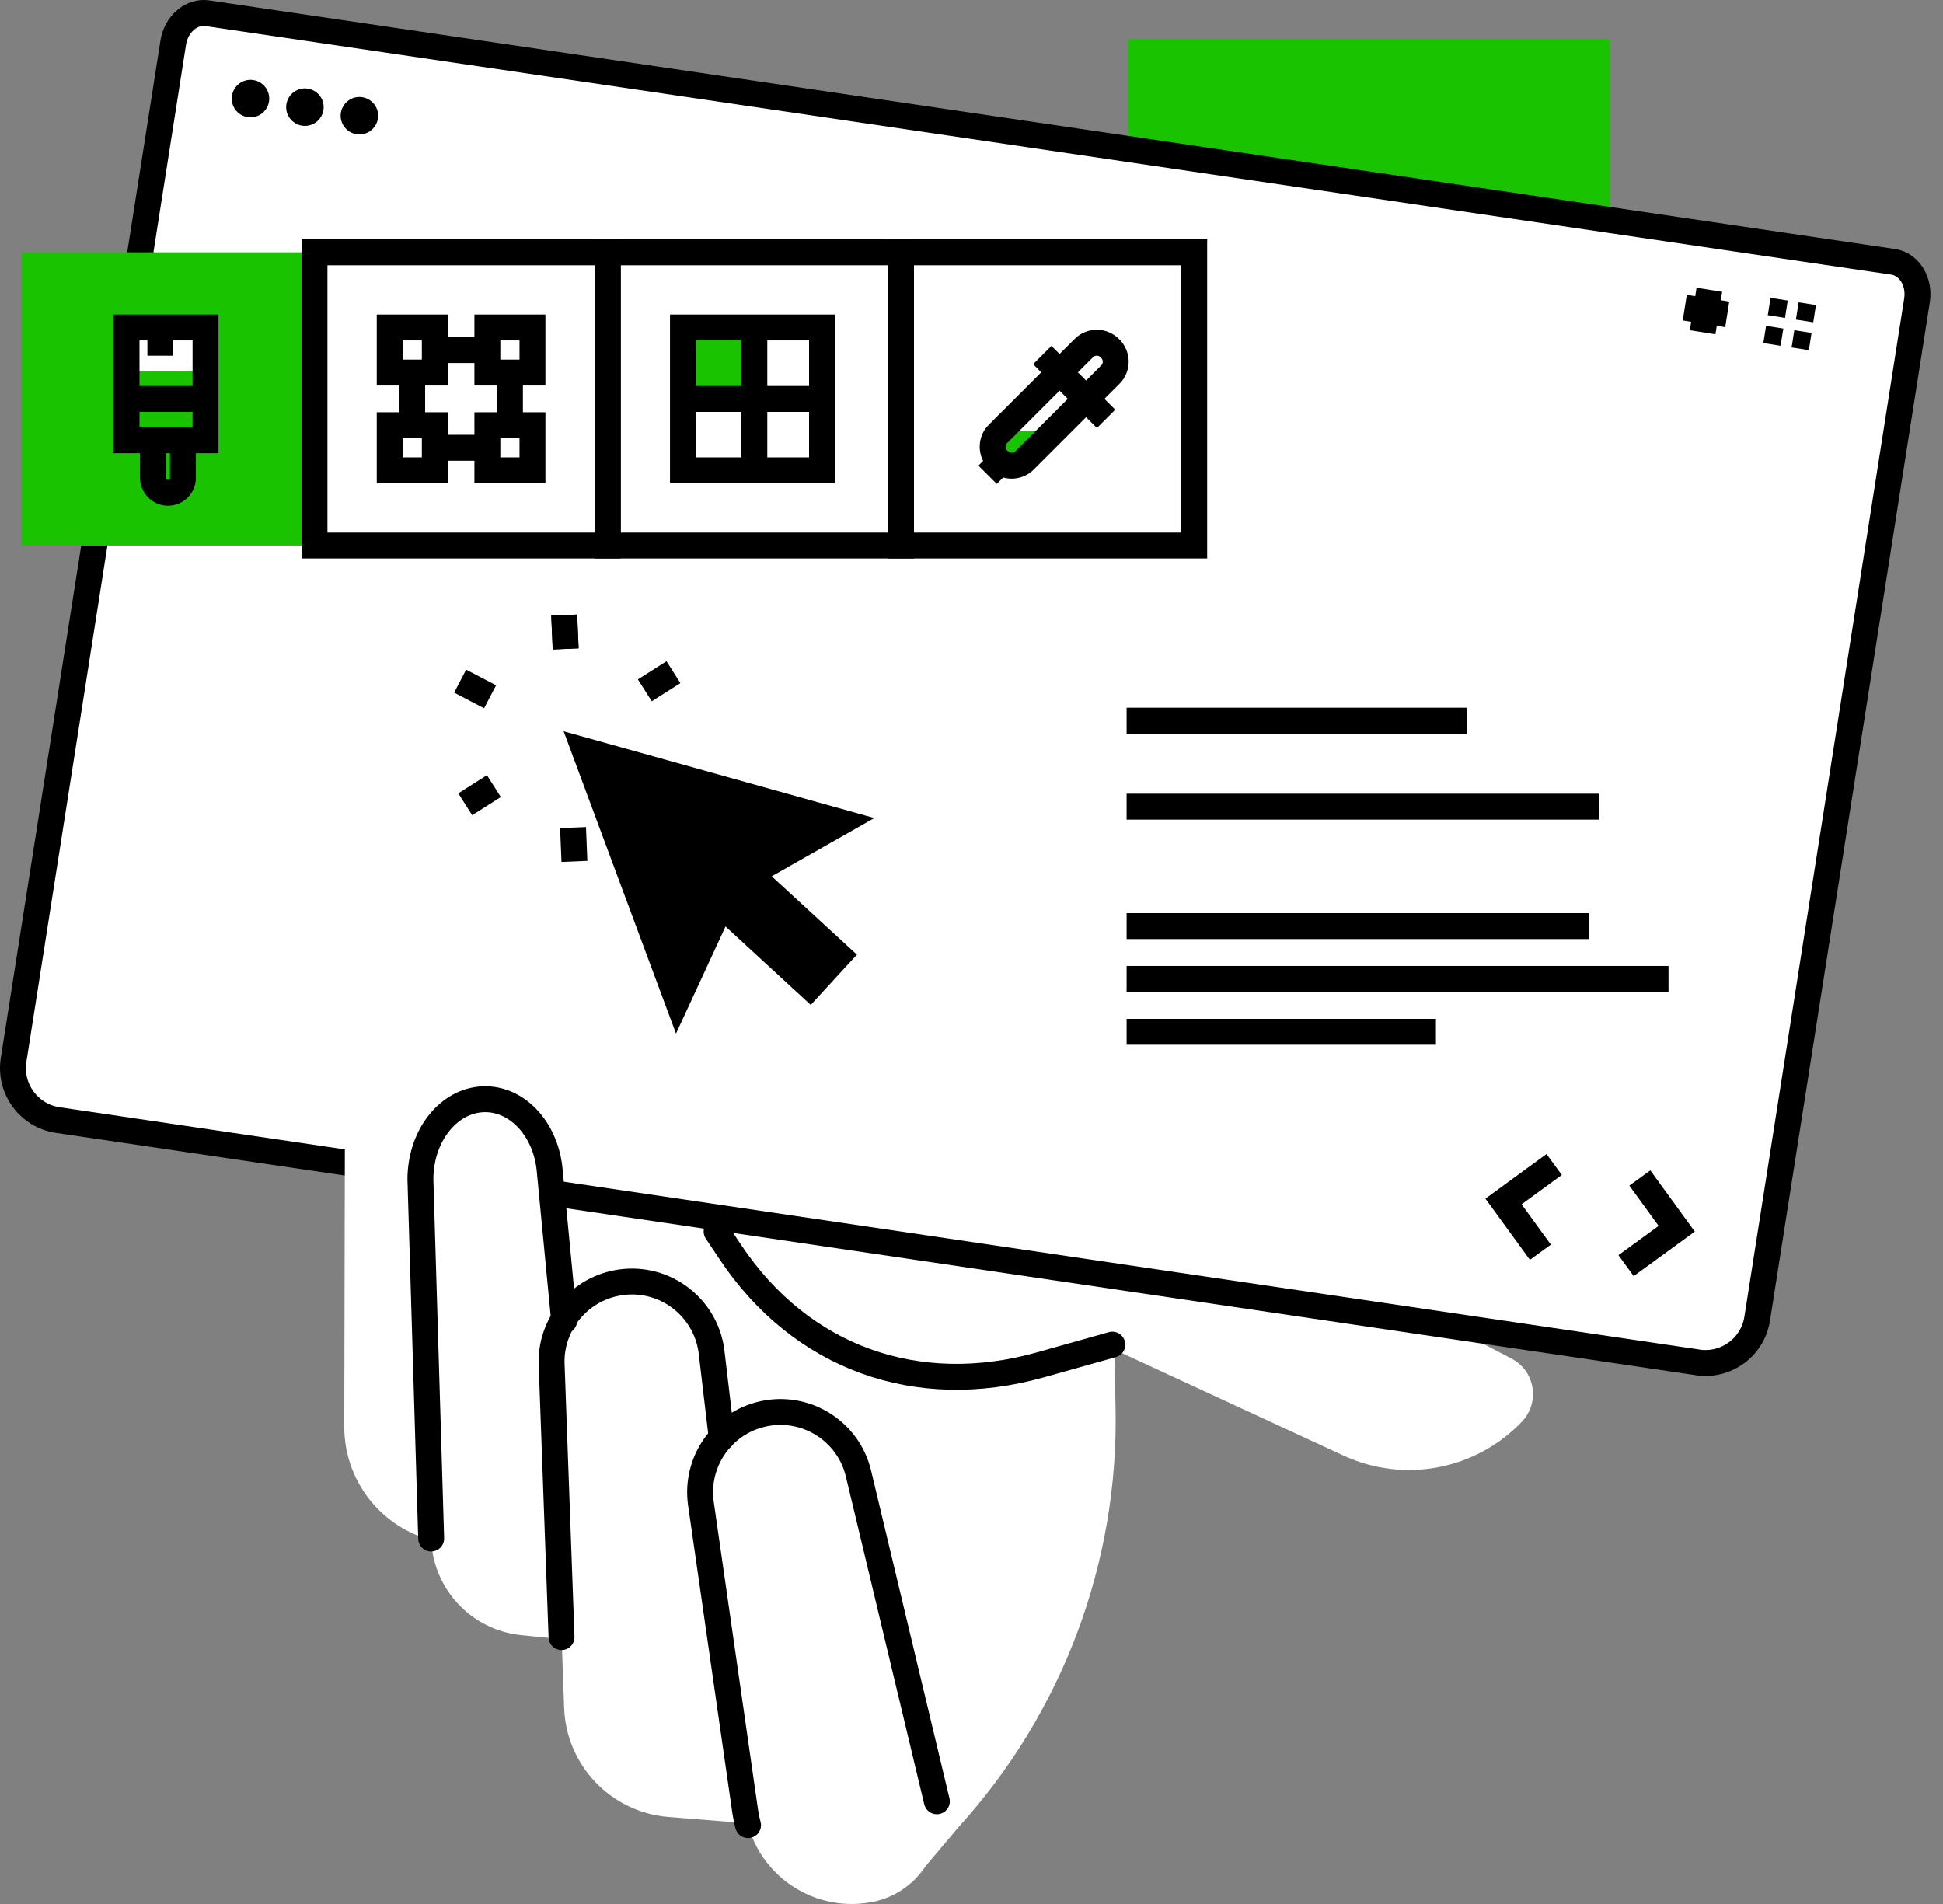
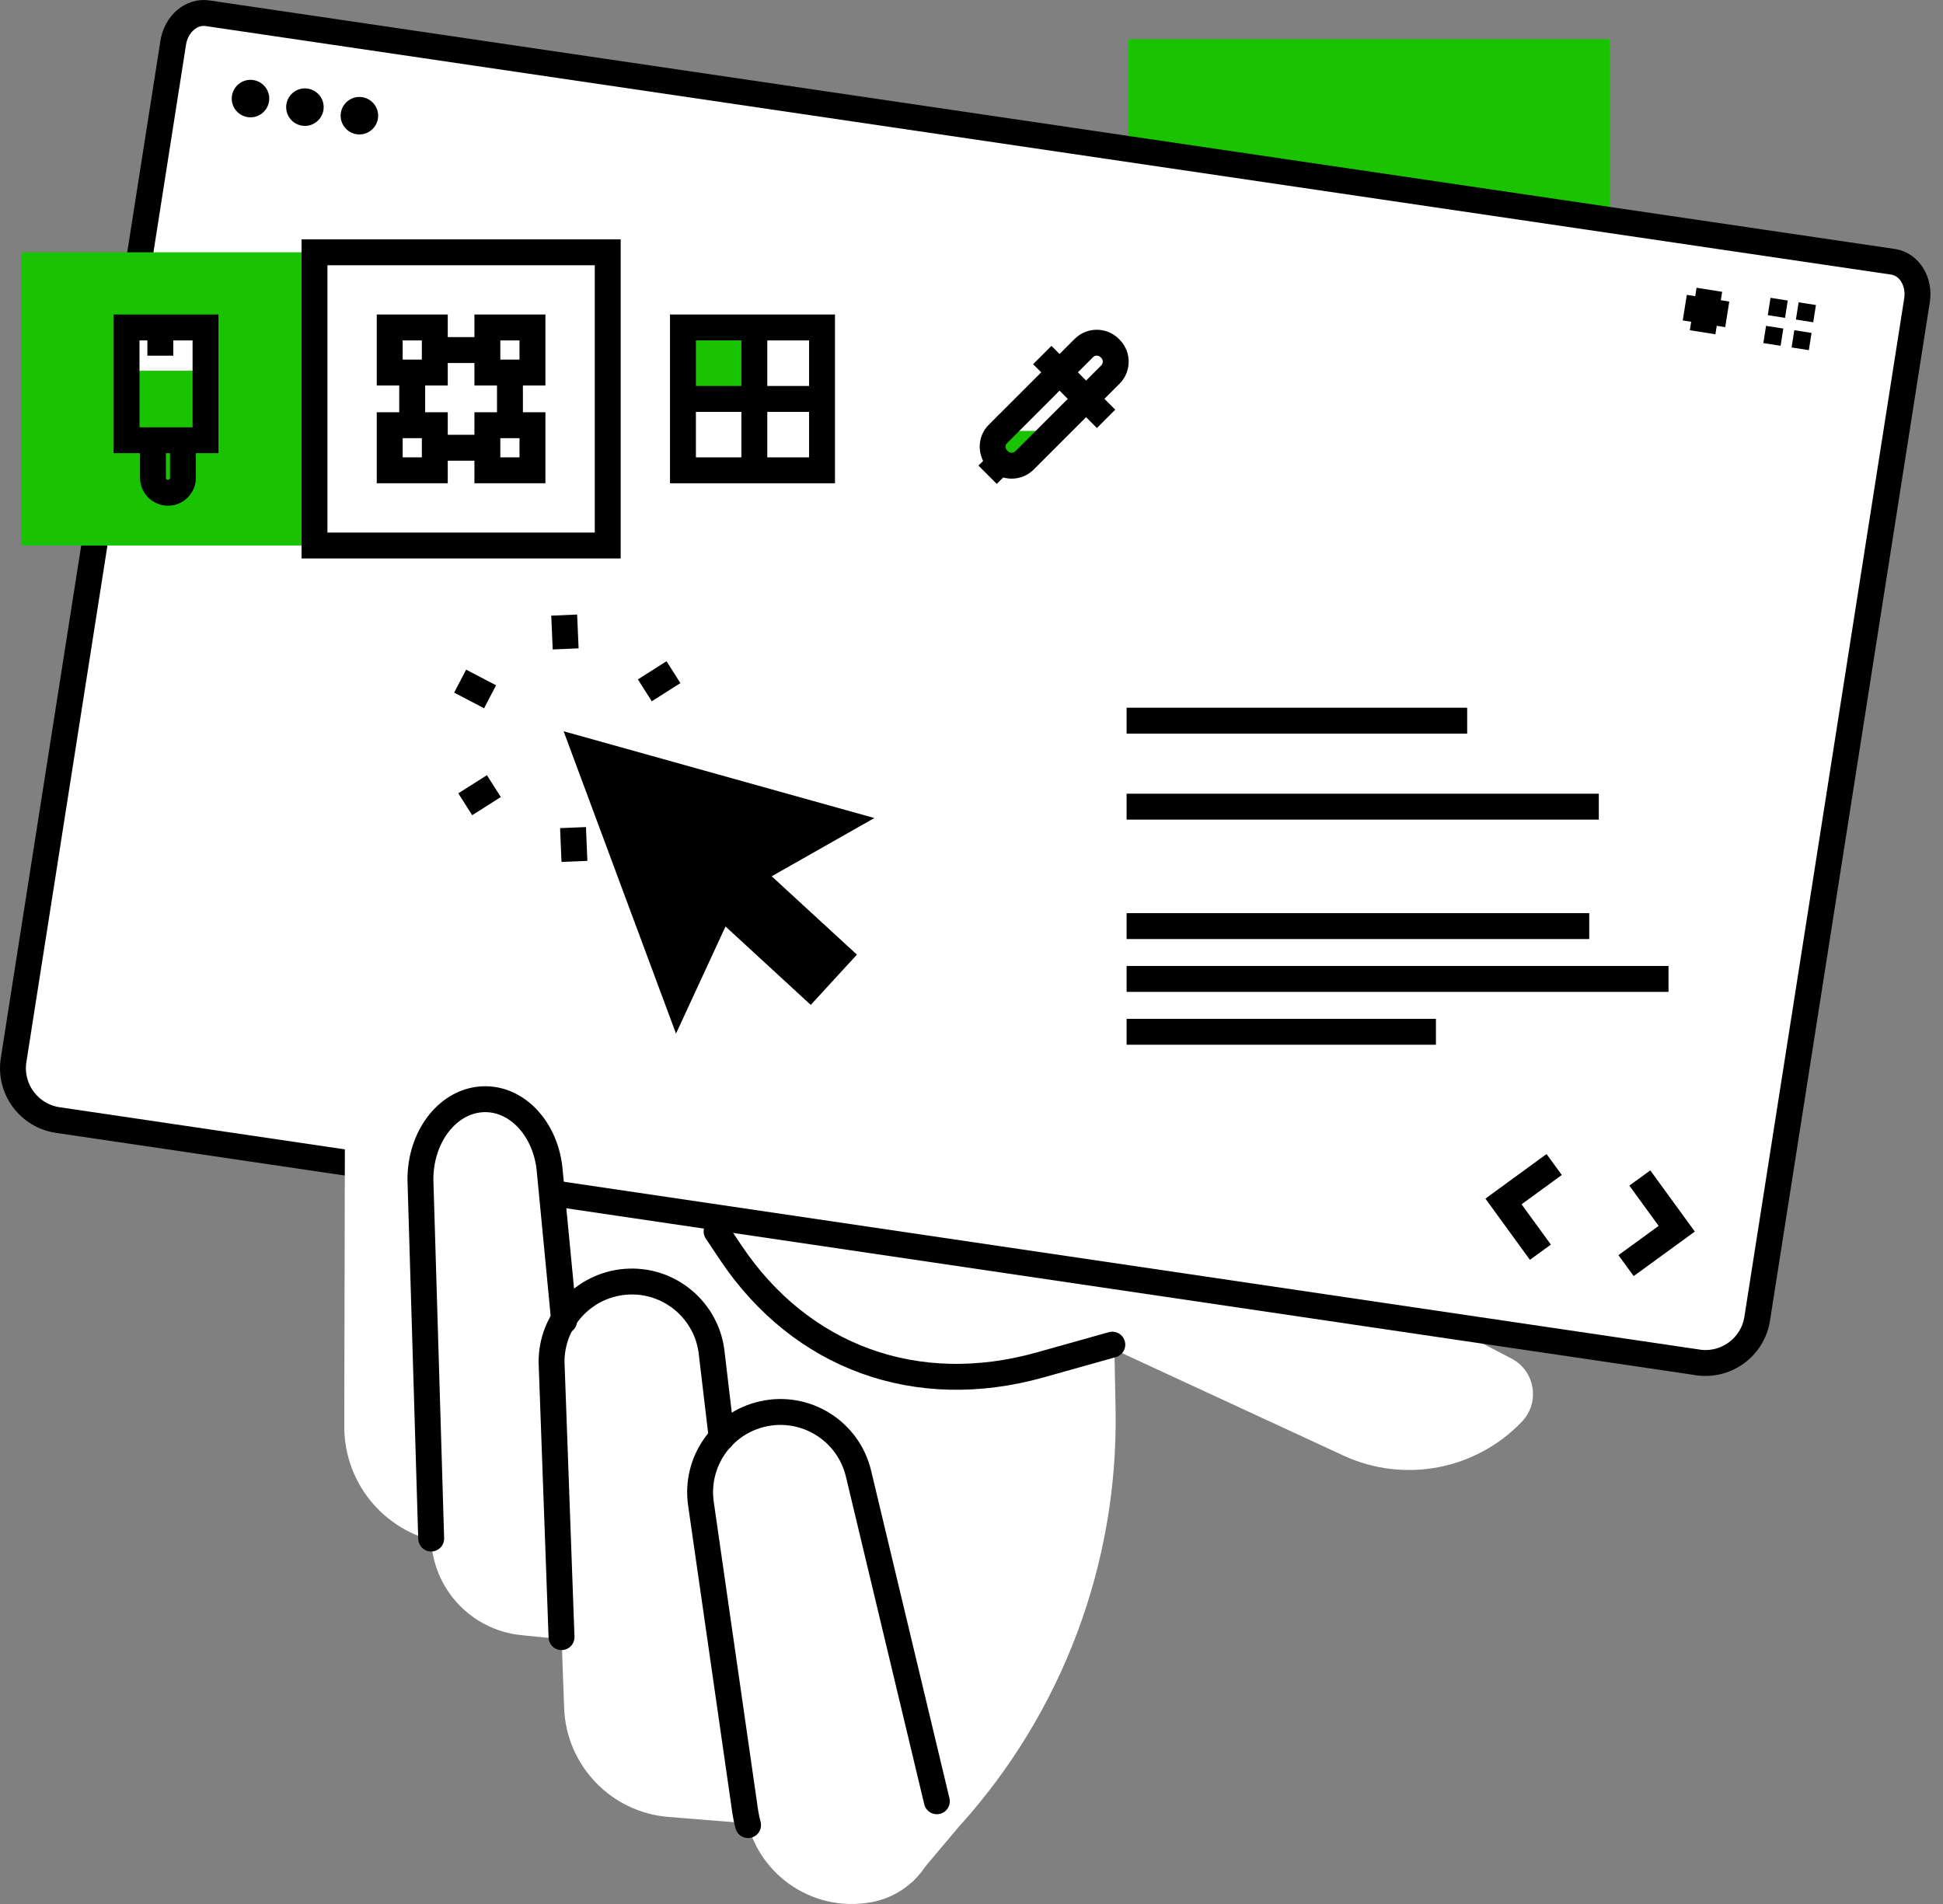
<svg xmlns="http://www.w3.org/2000/svg" width="150" height="147" viewBox="0 0 150 147" fill="none">
  <rect x="0" y="0" width="150" height="147" fill="#808080" stroke="none" />
  <path d="M124.268 3.024H87.107V47.081H124.268V3.024Z" fill="#1AC300" />
  <path d="M33.531 99.414L42.584 90.308L53.285 90.612L54.306 89.573C59.74 84.062 67.837 82.127 75.182 84.581C79.995 86.188 84.676 88.176 89.179 90.529L116.689 104.89C118.51 105.839 118.91 108.27 117.495 109.757C113.936 113.489 108.395 114.546 103.713 112.378L86.032 104.197L86.121 108.741C86.36 120.654 82.031 132.209 74.023 141.035L70.422 145.31C70.422 145.31 33.8 117.818 33.531 99.408V99.414Z" fill="white" />
  <path d="M67.248 146.862C62.614 147.71 58.207 144.54 57.538 139.882L54.116 116.092C53.657 112.891 55.735 109.876 58.888 109.165C62.196 108.419 65.492 110.473 66.28 113.769L72.329 139.07C73.183 142.647 70.866 146.206 67.248 146.868V146.862Z" fill="white" />
  <path d="M59.251 140.894L51.602 140.279C47.177 139.921 43.714 136.308 43.552 131.871L42.585 105.161C42.573 101.931 45.051 99.232 48.276 98.963C51.656 98.682 54.635 101.178 54.958 104.552L59.251 140.894Z" fill="white" />
  <path d="M85.871 103.815L80.324 105.373C70.781 108.06 61.836 104.818 56.408 96.703L55.321 95.073" fill="white" />
  <path d="M85.871 103.815L80.324 105.373C70.781 108.06 61.836 104.818 56.408 96.703L55.321 95.073" stroke="black" stroke-width="2" stroke-linecap="round" stroke-linejoin="round" />
  <path d="M131.064 105.188C133.262 105.511 135.316 104.006 135.656 101.808L147.993 23.189C148.22 21.744 147.402 20.412 146.166 20.215L16.025 1.023C14.789 0.832 13.601 1.847 13.374 3.292L1.049 81.84C0.703 84.061 2.231 86.145 4.459 86.474L131.058 105.182L131.064 105.188Z" fill="white" stroke="black" stroke-width="2" stroke-linecap="round" stroke-linejoin="round" />
  <path d="M20.768 7.835C20.643 8.623 19.902 9.167 19.114 9.041C18.326 8.916 17.782 8.176 17.908 7.387C18.033 6.599 18.773 6.056 19.562 6.181C20.35 6.306 20.893 7.047 20.768 7.835Z" fill="black" />
  <path d="M24.97 8.496C24.845 9.284 24.104 9.827 23.316 9.702C22.528 9.577 21.984 8.836 22.11 8.048C22.235 7.26 22.976 6.716 23.764 6.842C24.552 6.967 25.096 7.708 24.97 8.496Z" fill="black" />
  <path d="M29.175 9.157C29.05 9.945 28.309 10.488 27.521 10.363C26.733 10.238 26.189 9.497 26.315 8.709C26.44 7.921 27.181 7.377 27.969 7.503C28.757 7.628 29.301 8.368 29.175 9.157Z" fill="black" />
  <path d="M119.982 89.906L116.07 92.761L118.919 96.678" stroke="black" stroke-width="2" />
  <path d="M126.595 90.948L129.444 94.865L125.532 97.713" stroke="black" stroke-width="2" />
  <path d="M131.963 22.373L131.443 25.652" stroke="black" stroke-width="2" />
  <path d="M133.344 24.271L130.065 23.752" stroke="black" stroke-width="2" />
  <path d="M136.683 22.994L136.474 24.332L137.805 24.541L138.014 23.203L136.683 22.994Z" fill="black" />
  <path d="M136.34 25.157L136.131 26.488L137.462 26.697L137.672 25.366L136.34 25.157Z" fill="black" />
  <path d="M138.854 23.341L138.645 24.673L139.982 24.882L140.191 23.55L138.854 23.341Z" fill="black" />
  <path d="M138.521 25.494L138.312 26.826L139.643 27.035L139.852 25.703L138.521 25.494Z" fill="black" />
  <path d="M86.975 71.5H122.69" stroke="black" stroke-width="2" />
  <path d="M86.975 75.578H128.81" stroke="black" stroke-width="2" />
  <path d="M86.975 79.66H110.854" stroke="black" stroke-width="2" />
  <path d="M86.974 55.64H113.266" stroke="black" stroke-width="2" />
  <path d="M86.974 62.279H123.429" stroke="black" stroke-width="2" />
  <path d="M45.946 126.816L40.244 126.243C36.38 125.854 33.401 122.666 33.287 118.784L32.457 91.077C32.445 87.847 34.446 85.147 37.049 84.885C39.784 84.61 42.19 87.1 42.447 90.48L45.94 126.816H45.946Z" fill="white" />
  <path d="M37.613 119.554L34.448 119.136C29.934 118.539 26.566 114.687 26.578 110.131L26.626 87.35C26.71 84.472 28.567 82.125 30.895 81.964C33.338 81.797 35.41 84.084 35.547 87.099L37.619 119.554H37.613Z" fill="white" />
  <path d="M57.749 140.909C57.66 140.574 57.588 140.234 57.534 139.881L54.112 116.091C53.653 112.891 55.731 109.875 58.884 109.165C62.192 108.418 65.488 110.472 66.276 113.769L72.325 139.069" stroke="black" stroke-width="2" stroke-linecap="round" stroke-linejoin="round" />
  <path d="M43.35 126.395L42.58 105.161C42.568 101.93 45.046 99.231 48.271 98.962C51.651 98.681 54.63 101.178 54.953 104.551L55.717 111.001" stroke="black" stroke-width="2" stroke-linecap="round" stroke-linejoin="round" />
  <path d="M33.287 118.784L32.457 91.077C32.445 87.847 34.446 85.147 37.049 84.885C39.784 84.61 42.19 87.1 42.447 90.48L43.552 101.975" stroke="black" stroke-width="2" stroke-linecap="round" stroke-linejoin="round" />
  <path d="M43.556 47.489L43.669 50.099" stroke="black" stroke-width="2" />
-   <path d="M43.556 47.489L43.669 50.099" stroke="black" stroke-width="2" />
  <path d="M35.523 52.588L37.834 53.795" stroke="black" stroke-width="2" />
  <path d="M35.917 62.095L38.127 60.692" stroke="black" stroke-width="2" />
  <path d="M44.346 66.505L44.238 63.895" stroke="black" stroke-width="2" />
  <path d="M52.382 61.41L50.065 60.197" stroke="black" stroke-width="2" />
  <path d="M51.991 51.895L49.781 53.298" stroke="black" stroke-width="2" />
  <path d="M67.499 63.157L55.502 59.807L43.512 56.458L47.847 68.126L52.188 79.8L56.01 71.529L62.59 77.584L66.155 73.703L59.575 67.654L67.499 63.157Z" fill="black" />
  <path d="M24.28 19.479H1.643V42.117H24.28V19.479Z" fill="#1AC300" />
  <path d="M16.001 24.85H9.617V28.623H16.001V24.85Z" fill="white" />
  <path d="M58.09 25.434H52.865V30.659H58.09V25.434Z" fill="#1AC300" />
  <path d="M77.478 33.266L76.277 34.46L78.367 36.55L81.652 33.266H77.478Z" fill="#1AC300" />
  <path d="M46.917 19.479H24.279V42.117H46.917V19.479Z" stroke="black" stroke-width="2" stroke-miterlimit="10" />
  <path d="M31.821 32.69V28.623" stroke="black" stroke-width="2" stroke-miterlimit="10" />
  <path d="M37.481 34.569H33.707" stroke="black" stroke-width="2" stroke-miterlimit="10" />
  <path d="M39.368 28.913V32.687" stroke="black" stroke-width="2" stroke-miterlimit="10" />
  <path d="M33.424 27.026H37.484" stroke="black" stroke-width="2" stroke-miterlimit="10" />
  <path d="M15.866 25.282H9.77V33.988H15.866V25.282Z" stroke="black" stroke-width="2" stroke-miterlimit="10" />
-   <path d="M9.617 30.8H16.006" stroke="black" stroke-width="2" stroke-miterlimit="10" />
  <path d="M14.123 33.846V36.885C14.123 37.524 13.604 38.044 12.965 38.044C12.326 38.044 11.807 37.524 11.807 36.885V33.846" stroke="black" stroke-width="2" stroke-miterlimit="10" />
-   <path d="M92.194 19.479H69.557V42.117H92.194V19.479Z" stroke="black" stroke-width="2" stroke-miterlimit="10" />
  <path d="M12.379 27.462V25.139" stroke="black" stroke-width="2" stroke-miterlimit="10" />
  <path d="M33.567 25.282H30.086V28.763H33.567V25.282Z" stroke="black" stroke-width="2" stroke-miterlimit="10" />
  <path d="M41.106 25.282H37.625V28.763H41.106V25.282Z" stroke="black" stroke-width="2" stroke-miterlimit="10" />
  <path d="M33.567 32.829H30.086V36.31H33.567V32.829Z" stroke="black" stroke-width="2" stroke-miterlimit="10" />
  <path d="M41.106 32.829H37.625V36.31H41.106V32.829Z" stroke="black" stroke-width="2" stroke-miterlimit="10" />
-   <path d="M69.557 19.479H46.92V42.117H69.557V19.479Z" stroke="black" stroke-width="2" stroke-miterlimit="10" />
  <path d="M63.46 25.282H52.724V36.311H63.46V25.282Z" stroke="black" stroke-width="2" stroke-miterlimit="10" />
  <path d="M58.235 25.139V36.168" stroke="black" stroke-width="2" stroke-miterlimit="10" />
  <path d="M63.605 30.8H52.576" stroke="black" stroke-width="2" stroke-miterlimit="10" />
  <path d="M77.049 33.496L83.674 26.871C84.223 26.322 85.118 26.322 85.667 26.871L85.722 26.925C86.271 27.474 86.271 28.37 85.722 28.919L79.097 35.544C78.548 36.092 77.653 36.092 77.104 35.543L77.045 35.484C76.496 34.935 76.496 34.04 77.045 33.491L77.049 33.496Z" stroke="black" stroke-width="2" stroke-miterlimit="10" />
  <path d="M80.464 27.411L85.39 32.338" stroke="black" stroke-width="2" stroke-miterlimit="10" />
  <path d="M77.24 35.657L76.243 36.654" stroke="black" stroke-width="2" stroke-miterlimit="10" />
</svg>